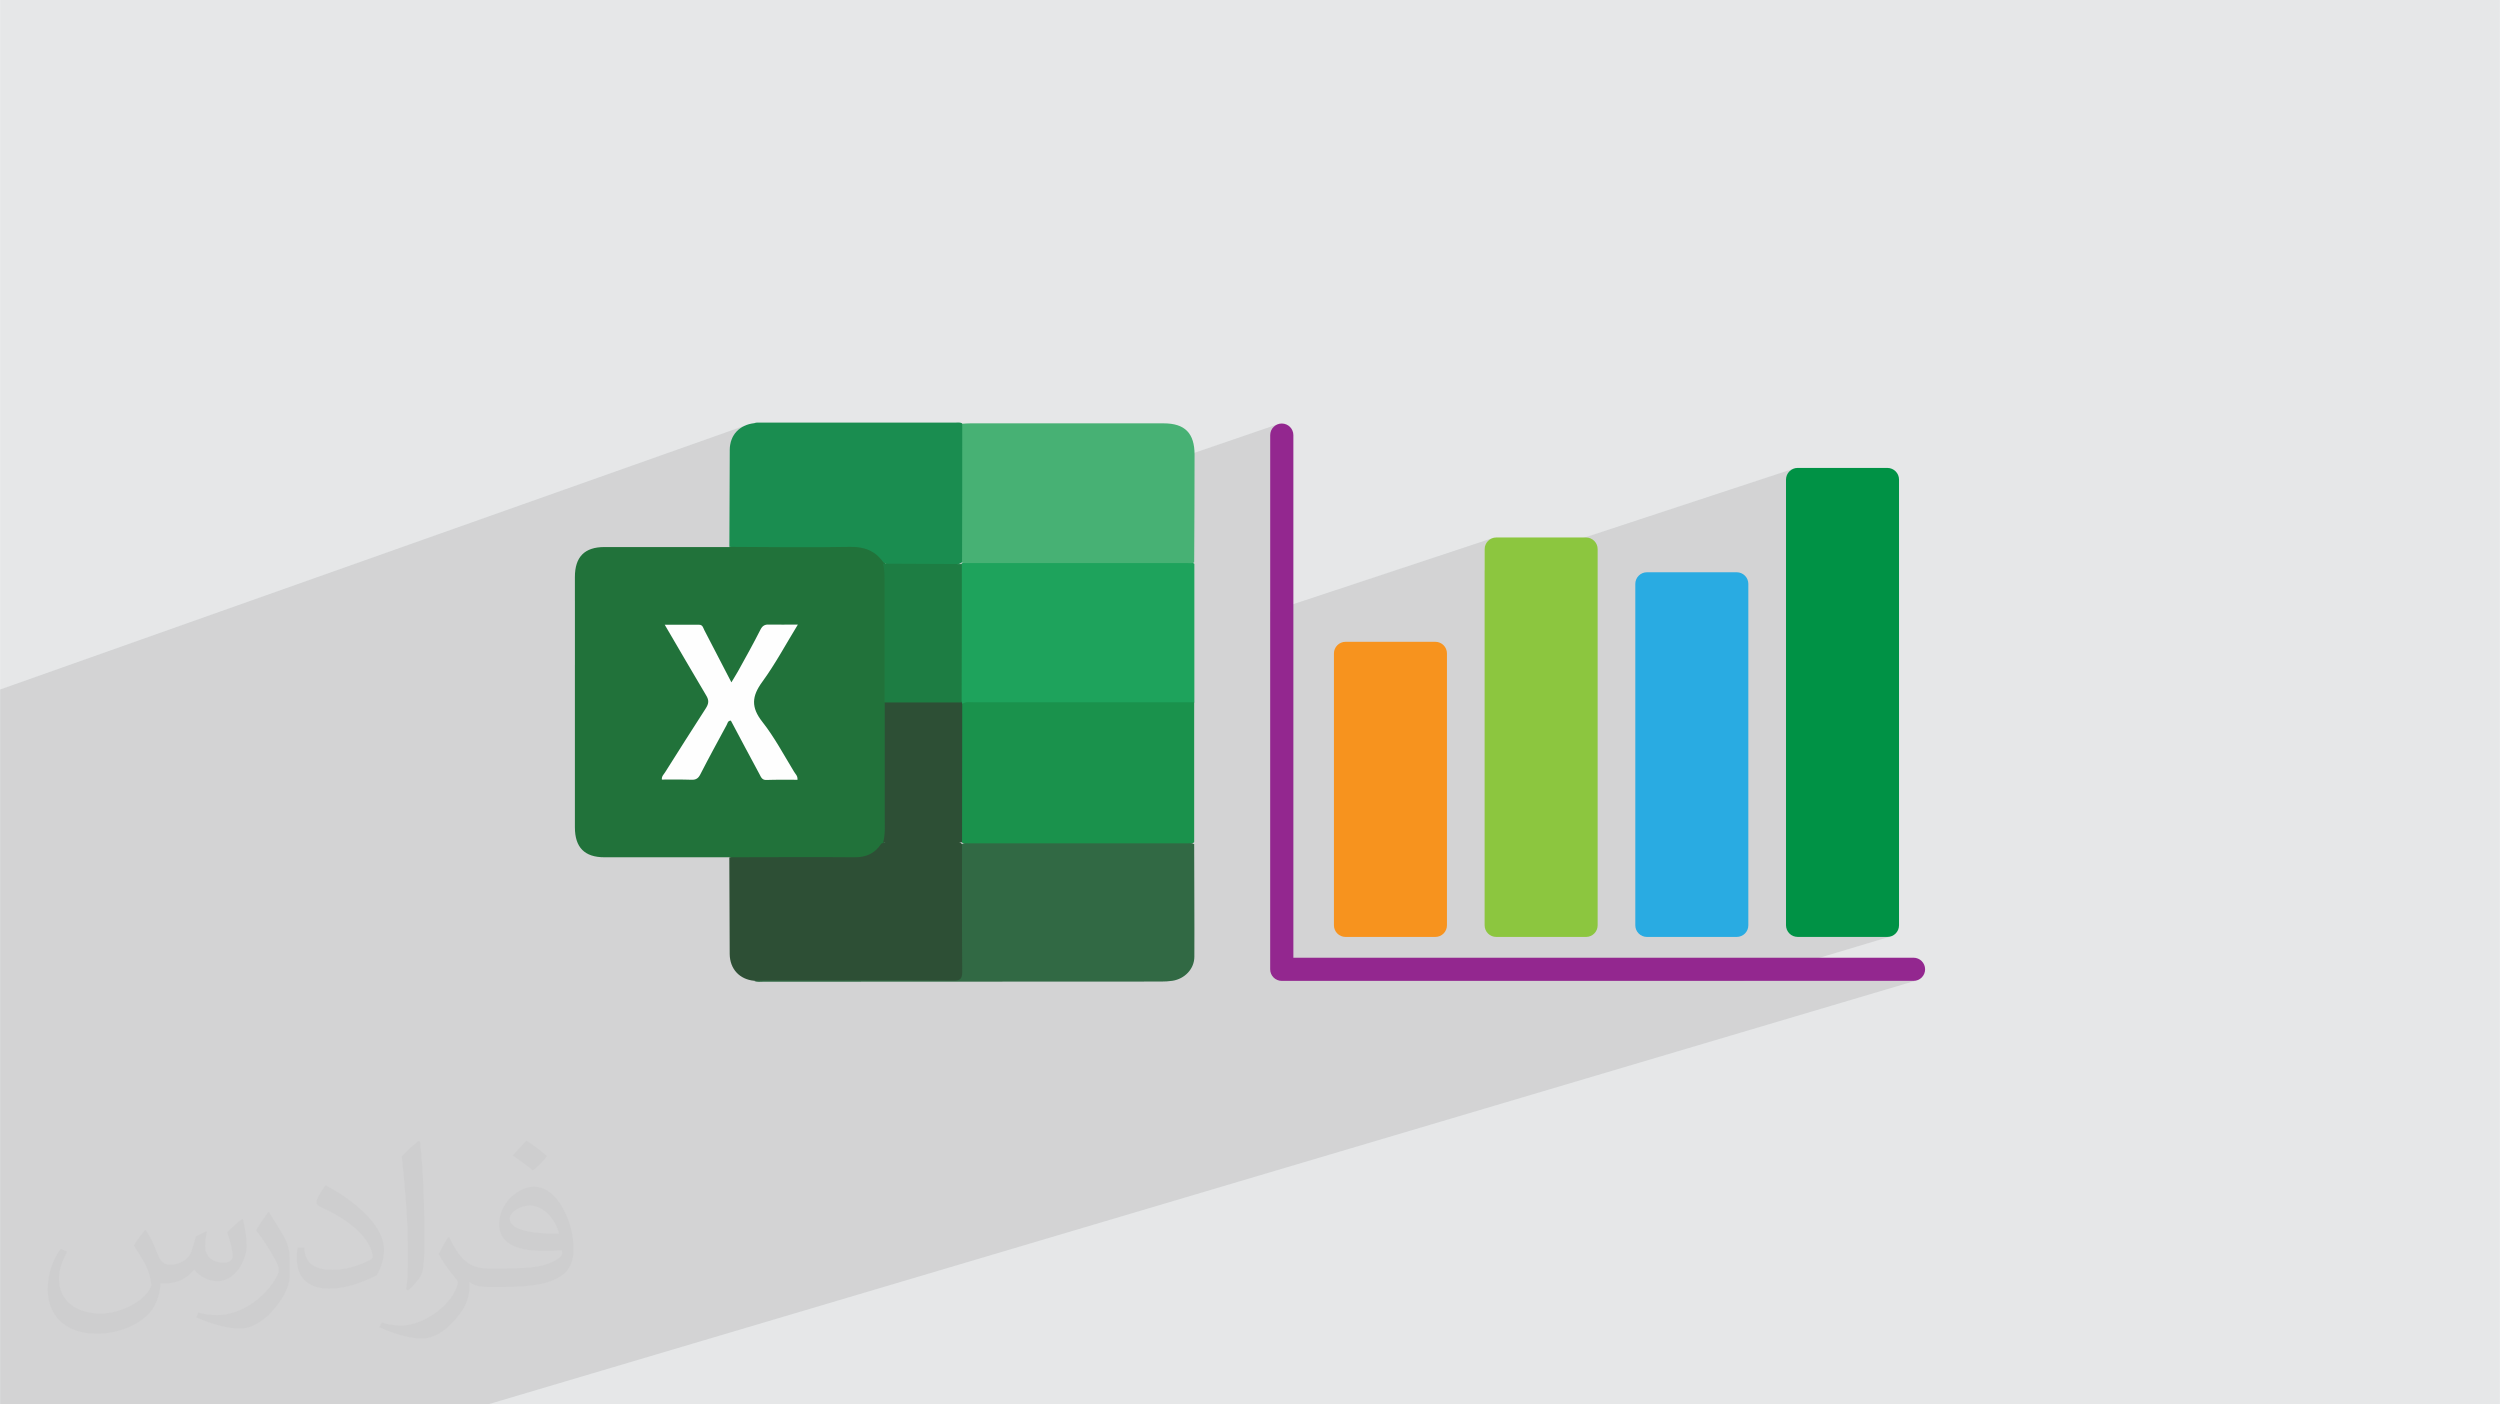
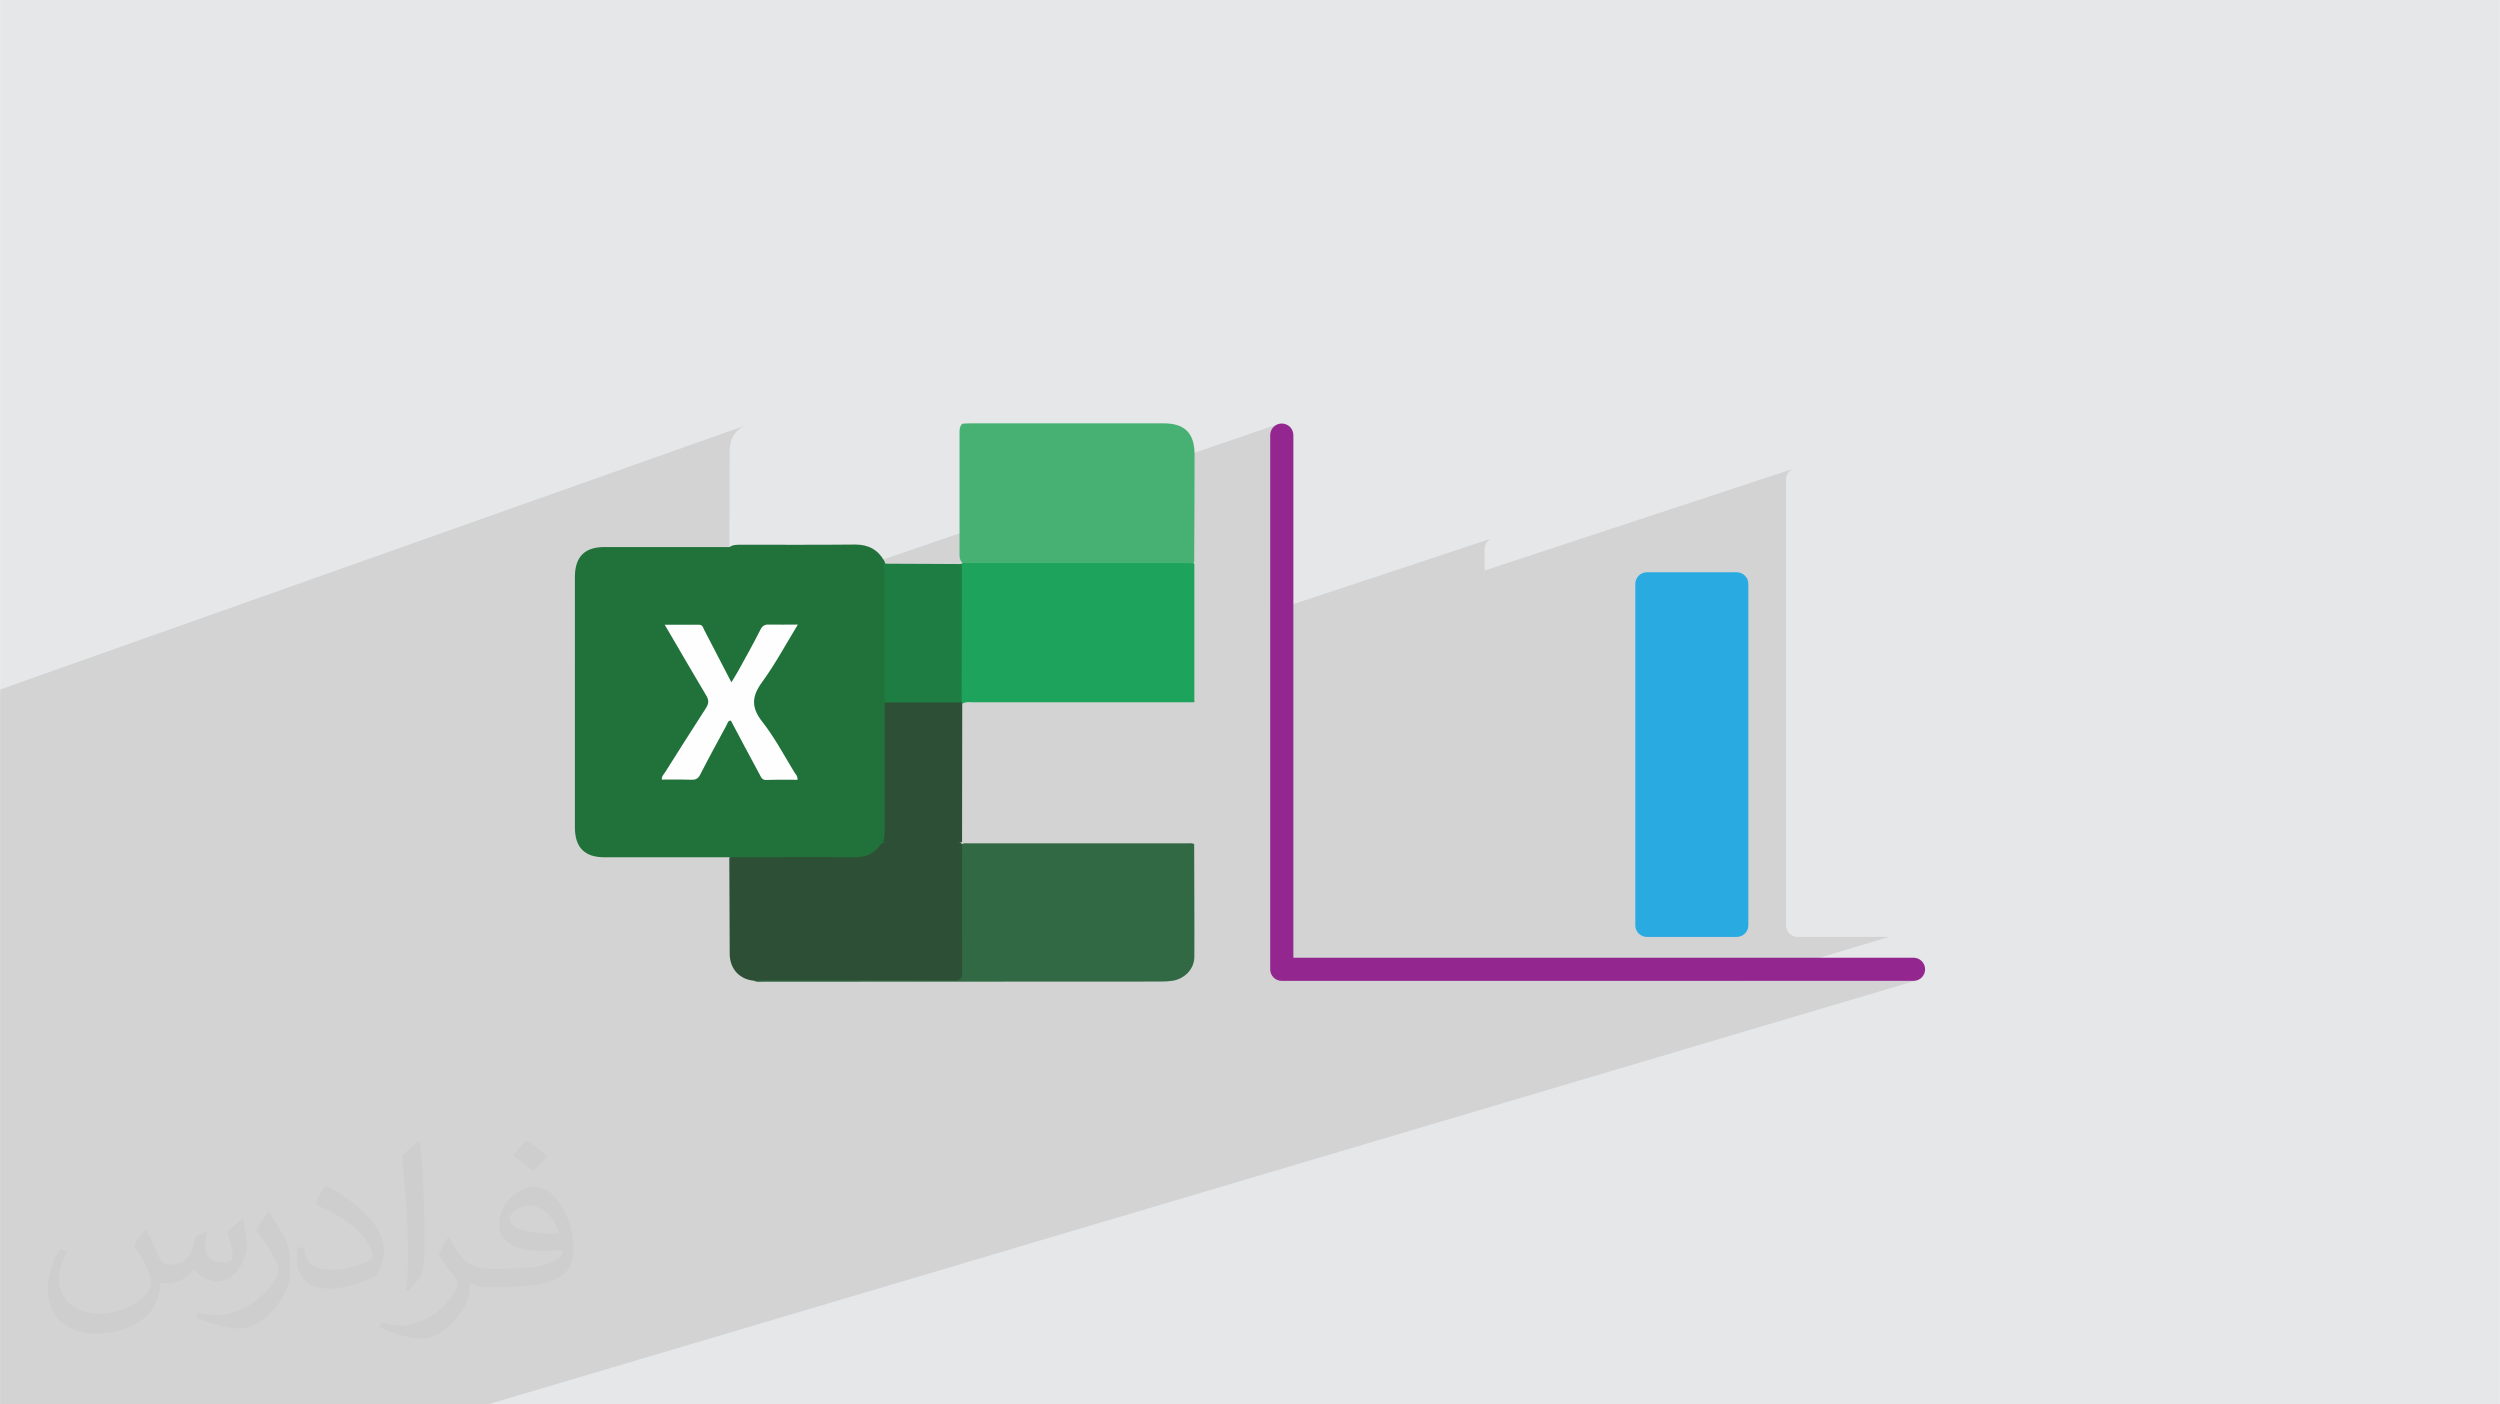
<svg xmlns="http://www.w3.org/2000/svg" xml:space="preserve" width="3.708in" height="2.083in" version="1.0" style="shape-rendering:geometricPrecision; text-rendering:geometricPrecision; image-rendering:optimizeQuality; fill-rule:evenodd; clip-rule:evenodd" viewBox="0 0 3702.73 2080.18">
  <defs>
    <style type="text/css">
   
    .fil9 {fill:#1A8D50}
    .fil5 {fill:#1A924C}
    .fil11 {fill:#1D7D43}
    .fil7 {fill:#1EA35C}
    .fil4 {fill:#21723A}
    .fil10 {fill:#2D4F35}
    .fil6 {fill:#316944}
    .fil8 {fill:#47B174}
    .fil0 {fill:#E6E7E8}
    .fil12 {fill:#FEFEFE}
    .fil3 {fill:white}
    .fil17 {fill:#009245;fill-rule:nonzero}
    .fil16 {fill:#29ABE2;fill-rule:nonzero}
    .fil15 {fill:#8CC63F;fill-rule:nonzero}
    .fil13 {fill:#93278F;fill-rule:nonzero}
    .fil14 {fill:#F7931E;fill-rule:nonzero}
    .fil2 {fill:#373435;fill-opacity:0.031}
    .fil1 {fill:#2B2A29;fill-opacity:0.102}
   
  </style>
  </defs>
  <g id="Layer_x0020_1">
    <polygon class="fil0" points="-0,0 3702.73,0 3702.73,2080.18 -0,2080.18 " />
    <polygon class="fil1" points="298.51,2080.18 285.9,2080.18 283.82,2080.18 163.09,2080.18 96.46,2080.18 83.41,2080.18 81.32,2080.18 -0,2080.18 -0,2068.08 -0,2047.66 -0,2043.48 -0,2042.83 -0,2038.23 -0,2017.53 -0,2005.22 -0,1992.22 -0,1991.83 -0,1988.04 -0,1984.57 -0,1814.12 -0,1813.57 -0,1813.38 -0,1813.37 -0,1813.36 -0,1813.36 -0,1813.35 -0,1809.04 -0,1808.84 -0,1808.73 -0,1760.04 -0,1710.64 -0,1710.5 -0,1710.47 -0,1708.58 -0,1707.95 -0,1707.51 -0,1653.71 -0,1642.54 -0,1623.44 -0,1623.2 -0,1623.2 -0,1623.19 -0,1623.11 -0,1622.67 -0,1619.22 -0,1619.05 -0,1619.03 -0,1619.03 -0,1619.02 -0,1619.02 -0,1614.8 -0,1603.45 -0,1580.62 -0,1569.58 -0,1564.97 -0,1540.73 -0,1529.51 -0,1508.33 -0,1340.98 -0,1320.6 -0,1319.99 -0,1319.55 -0,1319.36 -0,1319.33 -0,1318.84 -0,1318.66 -0,1318.48 -0,1288.3 -0,1283.98 -0,1283.88 -0,1277.03 -0,1185.08 -0,1184.95 -0,1184.73 -0,1151.32 -0,1125.84 -0,1125.83 -0,1125.83 -0,1125.82 -0,1125.81 -0,1119.48 -0,1047.89 -0,1021.31 1109.21,628.33 1102.15,630.95 1095.97,634.6 1090.75,639.23 1086.55,644.78 1083.43,651.18 1081.47,658.37 1080.73,666.3 1080.71,670.8 1080.68,675.31 1080.66,679.81 1080.64,684.32 1080.62,688.82 1080.6,693.32 1080.58,697.82 1080.56,702.31 1080.55,706.81 1080.53,711.31 1080.52,715.8 1080.5,720.29 1080.49,724.78 1080.47,729.27 1080.46,733.76 1080.45,738.25 1080.44,742.74 1080.42,747.23 1080.42,748.13 1425.13,627.63 1425.13,627.64 1425.13,627.64 1425.13,627.65 1425.13,627.66 1425.13,627.66 1425.13,627.66 1080.42,748.17 1080.41,751.72 1080.39,756.2 1080.38,760.69 1080.36,765.17 1080.35,769.66 1080.33,774.14 1080.31,778.63 1080.3,783.11 1080.28,787.6 1080.26,792.08 1080.23,796.56 1080.22,801.04 1080.19,805.53 1080.16,810.01 1080.84,810.01 1080.43,810.29 851.4,889.73 851.4,892.66 851.4,898.1 851.4,903.53 851.4,908.96 851.4,914.4 851.4,919.83 851.4,925.26 851.4,930.7 851.4,936.13 851.4,941.57 851.4,947.01 851.4,952.44 851.4,957.88 851.4,963.31 851.4,968.74 851.4,974.17 851.4,979.61 851.4,985.04 851.4,985.22 1891.75,628.66 1888.83,630.25 1886.29,632.34 1884.19,634.89 1882.61,637.8 1881.61,641.03 1881.26,644.48 1881.26,906.2 2209.4,797.48 2206.48,799.07 2203.94,801.17 2201.84,803.71 2200.25,806.63 2199.24,809.84 2198.89,813.29 2198.89,845.02 2655.79,694.46 2652.88,696.05 2650.33,698.15 2648.23,700.69 2646.65,703.61 2645.64,706.83 2645.29,710.28 2645.29,1370.6 2645.64,1374.05 2646.65,1377.27 2648.23,1380.18 2650.33,1382.73 2652.88,1384.82 2655.79,1386.41 2659.01,1387.42 2662.46,1387.77 2795.52,1387.78 2798.97,1387.43 2580.68,1452.88 2834.15,1452.88 2837.61,1452.53 722.53,2080.18 720.44,2080.18 488.43,2080.18 486.36,2080.18 365.61,2080.18 " />
    <path class="fil2" d="M215.96 1821.93c7.07,10.71 11.65,21.01 16.13,32.45 3.33,6.66 5.09,18.93 20.7,18.93 4.57,0 11.13,-1.35 16.95,-4.57 6.55,-3.44 11.54,-8.64 14.15,-16.53l6.24 -21.01 15.19 -7.49 1.04 1.04c-2.08,7.91 -2.59,15.5 -2.59,21.43 0,17.57 15.19,24.23 27.25,24.23 7.07,0 13.42,-3.44 13.42,-9.89 0,-8.32 -3.53,-22.47 -8.12,-35.16 7.07,-7.07 14.15,-14.15 22.26,-19.87l1.25 0.63c3.53,14.98 5.51,29.75 5.51,39.63 0,9.67 -4.27,20.39 -7.8,27.36 -7.28,13.73 -20.18,24.65 -35.78,24.65 -11.85,0 -25.06,-5.93 -34.12,-16.95l-0.52 0c-8.53,10.61 -21.74,20.18 -42.86,20.18l-6.55 0c-1.04,13.94 -4.05,23.81 -8.64,32.66 -12.58,24.54 -49.92,41.92 -85.08,41.92 -48.89,0 -73.43,-28.19 -73.43,-65.73 0,-23.19 7.59,-44.72 19.24,-60.01l9.56 3.95c-7.28,13.94 -12.17,27.04 -12.17,39.94 0,35.16 28.61,51.9 61.58,51.9 30.58,0 68.44,-19.45 75.31,-42.02 -2.59,-24.65 -11.85,-36.19 -26,-58.66 4.27,-7.49 9.78,-14.98 16.64,-22.98l1.25 0 0 0 0 0 -0.01 -0.04zm563.83 -132.3c10.3,6.45 20.39,14.04 30.27,22.78 -5.51,7.8 -12.38,14.88 -20.91,21.12 -9.89,-8.01 -19.76,-14.88 -29.86,-22.16 6.86,-7.7 13.63,-15.08 20.49,-21.74l0 0 0 0 0 0 0 0 0 0 0.01 0zm5.3 96.11c-16.64,0 -30.27,10.92 -30.27,19.03 0,17.38 33.28,22.78 73.12,22.56 -4.99,-20.39 -22.47,-41.61 -42.86,-41.61l0 0.01zm-37.35 92.99c21.64,0 40.57,-0.63 55.02,-4.27 16.13,-4.05 29.75,-12.17 29.75,-17.78 0,-1.46 0,-3.22 -0.52,-4.68 -9.05,0.83 -19.45,0.83 -28.5,0.83 -29.33,0 -51.79,-6.66 -60.64,-23.09 -2.19,-4.57 -3.74,-9.67 -3.74,-15.5 0,-15.92 6.86,-31.41 18.93,-42.13 10.08,-8.84 21.22,-14.35 32.55,-14.35 20.49,0 36.81,16.44 48.26,42.34 6.24,14.15 10.5,30.47 10.5,51.07 0,13.73 -3.74,25.27 -12.27,33.8 -15.92,15.4 -45.24,21.22 -90.17,21.22l-20.39 0 0 0 -5.3 0c-11.13,0 -19.14,-1.98 -25.48,-6.86l-1.04 0c0.31,2.59 0.52,5.09 0.52,7.49 0,10.08 -3.33,22.98 -10.08,33.28 -19.97,29.64 -41.61,42.53 -60.33,42.53 -18.93,0 -42.13,-7.28 -63.03,-16.75l3.74 -7.28c6.76,2.81 16.13,4.68 29.02,4.68 33.8,0 78.21,-32.45 83.72,-64.17 -1.25,-2.59 -3.53,-6.03 -6.76,-9.67 -9.89,-11.75 -16.13,-21.53 -21.95,-31.82 4.99,-9.89 9.56,-17.78 13.83,-24.96l1.77 -0.21c14.46,29.44 27.56,46.28 56.78,46.28l4.57 0 0 0 21.22 0 0 0 0 0 0 0 0 0 0 0 0.04 0zm-146.45 31.1c2.5,-13.52 2.7,-28.7 2.7,-42.86l0 -21.01c0,-39.21 -4.99,-96.2 -9.05,-133.34 7.07,-7.59 16.95,-16.53 24.75,-22.56l2.29 0.63c5.3,46.7 6.55,100.79 6.55,150.81 0,13.11 -0.52,25.9 -1.77,35.26 -0.73,11.85 -7.59,20.8 -22.26,34.53l-3.22 -1.46zm-150.71 -61.89c0.73,18.41 9.78,32.87 41.4,32.87 19.66,0 36.3,-5.09 54.71,-13.83 3.33,-1.46 5.09,-3.44 5.09,-5.09 0,-11.54 -8.84,-26.83 -23.71,-40.77 -14.46,-13.11 -33.6,-24.65 -51.48,-32.35 -6.14,-2.59 -8.12,-5.3 -8.12,-7.91 0,-5.3 7.07,-16.44 12.9,-24.44l1.98 -0.21c20.49,10.71 43.38,26.63 60.33,44.3 15.4,16.33 24.96,32.87 24.96,50.86 0,13.31 -4.05,25.79 -10.61,37.44 -22.47,11.33 -46.39,19.97 -70.1,19.97 -28.81,0 -48.47,-13.52 -48.47,-45.24 0,-3.44 0,-8.73 1.25,-15.61l9.89 0 0 0 0 0 0 0 0 0 0 0 -0.01 0zm-52.11 -52.32l17.89 28.92c6.55,10.71 12.69,22.37 12.69,40.77l0 23.5c0,19.03 -12.17,39.42 -31.82,59.6 -15.4,13.63 -29.02,19.45 -41.61,19.45 -18.72,0 -40.15,-5.82 -64.9,-16.44l2.81 -7.28c7.8,2.08 16.84,3.84 27.98,3.84 35.58,-0.21 71.97,-26.21 88.61,-57.93 1.98,-3.64 2.7,-7.07 2.7,-9.47 0,-3.64 -1.98,-7.7 -3.53,-11.33 -9.05,-17.05 -19.14,-32.66 -30.27,-47.12 5.82,-9.16 11.65,-17.99 17.99,-26.73l1.46 0.21 0 0 0 0 0 0 0 0 0 0 -0.01 0z" />
    <g id="_2554038880096">
      <path class="fil3" d="M964.75 1137.32c-6.3,-19.87 -10.98,-28.73 -21.26,-43.99l-20.96 -26.91c-2.98,-3.78 -3.37,-5.42 -7.6,-8.45 -3.65,2.24 -55.62,63.09 -58.25,68.99l50.82 53.83c8.5,-3.48 47.16,-37.92 57.25,-43.47l-0 0z" />
      <path class="fil4" d="M1080.43 1269.79c-61.84,0 -123.39,0 -185.22,0 -29.49,0 -43.8,-14.6 -43.8,-44.37 0,-57.81 0,-115.93 0,-173.79l0 -23.18c0,-57.81 0,-115.94 0,-173.78 0,-29.79 14.31,-44.39 43.8,-44.39 61.82,0 123.39,0 185.22,0 5.44,-3.73 11.46,-3.43 17.47,-3.43 56.4,0 112.5,0.28 168.9,-0.28 19.48,0 33.5,7.72 42.96,24.34 0.56,1.41 1.15,2.84 1.71,4.58 2.01,4.86 2.84,10.32 2.84,15.47 0,62.98 0.57,125.95 -0.28,188.67 0.56,62.69 0.28,125.7 0.28,188.38 0,6 -0.86,12.03 -3.45,17.75 -0.56,2.29 -2.01,4.3 -3.14,6.32 -10.03,14.6 -23.76,20.89 -41.52,20.89 -56.1,-0.28 -112.22,0 -168.34,-0.28 -6,0 -12.32,0.28 -17.45,-3.45l0 0.55 0.02 0.02 0.01 0.04 0 -0.02 0.01 -0.04 0 -0.02 -0.01 0.01z" />
-       <path class="fil5" d="M1768.67 1040.18c0,68.99 0,138.27 0,207.26 -4.28,4.01 -9.73,3.42 -14.89,3.42 -104.48,0 -209.27,0 -313.75,0 -5.16,0 -10.59,0.57 -15.19,-2.84 -4.29,-5.16 -3.71,-11.47 -3.71,-17.47 0,-57.56 0,-115.37 0,-172.91 0,-5.16 0,-10.6 2.57,-15.44 6.01,-7.44 14.61,-6.01 22.62,-6.01 68.13,-0.28 136.28,0 204.41,0 33.21,0 66.42,0 99.91,0 6.31,0 13.15,-0.86 18.6,4.01l-0.55 0 -0.02 -0.02 0 -0.02 0 0.02 0 -0.02 0 0 -0.01 0.02 0 -0z" />
      <path class="fil6" d="M1768.67 1250.03c0,55.52 0.56,111.37 0.28,166.91 0,18.32 -14.31,32.91 -32.35,35.78 -5.44,0.86 -11.46,1.16 -16.89,1.16 -196.4,0 -393.09,0.28 -589.45,0.28 -4.28,0 -8.86,0.86 -13.15,-1.15 6,-6 13.74,-4.29 20.89,-4.29 87.31,0 174.36,0 261.67,0 21.19,0 21.19,0 21.19,-21.47 0,-52.39 0,-104.77 0,-157.16 0,-6.87 -1.16,-14.03 3.73,-19.76 3.43,-2.01 7.15,-1.16 10.59,-1.16 107.64,0 215.01,0 322.65,0 3.71,0 7.44,-0.86 10.61,1.16l0.26 -0.28 0 0 0 0 0 -0.01 0 -0.02 -0.01 0.01 -0.01 -0.01z" />
      <path class="fil7" d="M1768.67 1040.18c-109.09,0 -217.86,0 -326.94,0 -5.72,0 -11.46,-1.16 -16.62,2.29 -1.43,-1.15 -2.3,-2.29 -2.85,-4.01 -1.43,-4.01 -1.43,-8.02 -1.43,-12.03 0,-58.4 0,-117.09 0,-175.5 0,-5.73 -0.28,-11.44 3.41,-16.31 4.29,-3.15 9.16,-2.86 14.03,-2.86 105.07,0 210.13,0 315.48,0 5.16,0 10.59,-0.56 15.19,3.45 0,68.42 0,136.56 0,204.98l-0.28 0 0.02 -0.02 0.01 -0.01 -0.01 0.02 -0.02 0.02 0 0 0.01 0 0 -0.01z" />
      <path class="fil8" d="M1425.14 627.64c4.02,-0.29 8.02,-0.58 12.02,-0.58 95.33,0 190.66,0 286.3,0 31.5,0 45.79,14.6 45.79,46.38 0,53.26 -0.28,106.5 -0.56,159.46 -2.85,2.01 -6.3,1.15 -9.45,1.15 -108.8,0 -217.58,0 -326.1,0 -2.86,0 -5.73,0.28 -8.31,-0.86 -4.28,-4.58 -3.71,-10.6 -3.71,-16.02 0,-57.82 0,-115.65 0,-173.48 0,-5.44 -0.56,-11.46 4.01,-16.02l0 0 0 -0.02 0 0 -0.01 0 0 -0.02 0.01 0.02z" />
-       <path class="fil9" d="M1425.14 627.64c0,68.43 0,136.86 -0.28,205 -4,3.73 -8.86,3.42 -13.73,3.42 -29.79,0 -59.56,0 -89.32,0 -4.86,0 -9.73,0.56 -13.74,-3.42 -12.03,-16.9 -27.78,-22.9 -48.96,-22.63 -59.56,1.16 -119.38,0.28 -178.95,0 0.28,-47.82 0.28,-95.63 0.57,-143.71 0.28,-22.06 14.32,-36.94 36.35,-39.5 2.85,-1.16 5.73,-0.86 8.3,-0.86 96.48,0 193.26,0 289.73,0 3.15,0 6.58,-0.56 9.45,0.86l0 0 0.57 0.86 0.02 0 -0.02 0 0 -0.01 0.02 0 0 -0.01 -0 0z" />
      <path class="fil10" d="M1424.84 1250.32c0,62.98 -0.28,125.7 0.28,188.67 0,10.59 -2.6,13.74 -13.46,13.46 -93.32,-0.56 -186.65,-0.28 -279.99,-0.28 -4.86,0 -9.74,0.28 -14.62,0.55 -21.77,-2.01 -36.06,-17.45 -36.35,-39.5 -0.28,-47.82 -0.28,-95.63 -0.56,-143.43 61.56,0 123.39,-0.55 184.94,0 17.77,0.28 30.63,-5.73 40.08,-20.03 4.02,-2.29 8.02,-3.45 12.6,-3.45 31.78,0 63.55,0 95.63,0 3.15,0 6.59,0.28 9.45,2.01 0.57,0.56 1.16,1.15 1.71,1.71l0.28 0.28 -0.02 0 0 0.01 0 -0.01 0 0 0 -0.01 0.02 0 0.01 0.01z" />
      <path class="fil10" d="M1424.56 1040.46c0.28,0.86 0.28,1.43 0.57,2.29 0,68.42 -0.28,136.56 -0.28,204.69 0,0 0,0 0,0 -19.75,2.86 -39.5,1.16 -58.98,1.16 -19.17,0 -38.64,1.71 -57.81,-1.16 3.14,-11.46 2.29,-23.18 2.29,-34.94 0,-57.55 0,-114.8 0,-172.35 4.28,-4.01 9.45,-4.01 14.87,-4.01 28.34,0 56.42,0 84.75,0 5.16,0 10.6,0 14.88,4.01l-0.28 0.28 0 0 0.02 0.01 0 0 -0.02 0 0.01 0.01 0 0 -0.01 0z" />
      <path class="fil11" d="M1424.56 1040.46c-38.06,0 -76.15,0 -114.52,0 0,-60.4 0,-120.81 0,-181.51 0,-8.02 0,-16.02 -2.29,-24.04 38.93,0.28 77.87,0.28 116.79,0.56 0,68.42 0,136.56 -0.28,204.98l0.28 0 0.02 0 0 0 0 0.02 -0.01 0z" />
      <path class="fil12" d="M1181.21 1155c-15.47,0 -30.91,-0.28 -46.1,0.28 -6.59,0.29 -8.02,-4.28 -10.31,-8.6 -14.31,-26.35 -28.33,-52.96 -42.36,-79.3 -4.86,0 -4.86,4.28 -6.31,6.59 -13.16,24.33 -26.34,48.37 -38.93,72.99 -2.86,5.71 -6.31,8.3 -13.17,8.02 -14.6,-0.55 -29.19,-0.28 -43.8,-0.28 -0.57,-4.86 2.86,-7.74 4.84,-10.87 20.03,-31.5 39.79,-63.27 60.11,-94.48 4.59,-7.15 5.16,-12.01 0.56,-19.48 -20.33,-34.05 -40.08,-68.41 -61.27,-104.49 18.33,0 34.64,0 50.96,0 5.44,0 6,4.84 7.7,8.02 13.16,25.2 26.05,50.4 40.08,77.29 3.71,-6.3 6.88,-11.16 9.75,-16.31 11.46,-20.63 22.89,-41.22 33.48,-62.11 2.86,-5.44 6.31,-7.45 12.32,-7.16 13.73,0.28 27.19,0 42.92,0 -18.04,29.49 -33.49,58.4 -52.67,84.75 -15.76,21.47 -16.9,37.78 0,59.26 18.03,22.92 31.77,48.96 46.95,73.87 2.01,3.45 5.45,6.01 5.16,11.46l0 0.58 0.02 -0.02 0.02 0.02 0 -0.02 0 0.03 0.01 0 0 -0.02z" />
      <path class="fil13" d="M2834.15 1452.88l-935.72 0c-9.49,0 -17.17,-7.69 -17.17,-17.17l0 -791.22c0,-9.48 7.68,-17.17 17.17,-17.17 9.49,0 17.17,7.69 17.17,17.17l0 774.06 918.55 0.01c9.49,0 17.17,7.69 17.17,17.17 0,9.48 -7.68,17.15 -17.17,17.15z" />
-       <path class="fil14" d="M2143.09 967.81l0 402.79c0,9.44 -7.73,17.17 -17.17,17.17l-133.06 0c-9.44,0 -17.17,-7.73 -17.17,-17.17l0 -402.79c0,-9.44 7.73,-17.17 17.17,-17.17l133.06 0c9.44,0 17.17,7.73 17.17,17.17z" />
-       <path class="fil15" d="M2366.29 813.3l0 557.31c0,9.44 -7.73,17.17 -17.17,17.17l-133.06 -0.01c-9.44,0 -17.17,-7.73 -17.17,-17.17l0 -557.31c0,-9.44 7.73,-17.17 17.17,-17.17l133.06 0c9.44,0 17.17,7.73 17.17,17.17z" />
      <path class="fil16" d="M2589.49 864.8l0 505.8c0,9.44 -7.73,17.17 -17.17,17.17l-133.06 0c-9.44,0 -17.17,-7.73 -17.17,-17.17l0 -505.8c0,-9.44 7.73,-17.17 17.17,-17.17l133.06 0c9.44,0 17.17,7.73 17.17,17.17z" />
-       <path class="fil17" d="M2812.69 710.28l0 660.32c0,9.44 -7.73,17.17 -17.17,17.17l-133.06 -0.01c-9.44,0 -17.17,-7.73 -17.17,-17.17l0 -660.33c0,-9.44 7.73,-17.17 17.17,-17.17l133.06 0.01c9.44,0 17.17,7.73 17.17,17.17z" />
    </g>
  </g>
</svg>